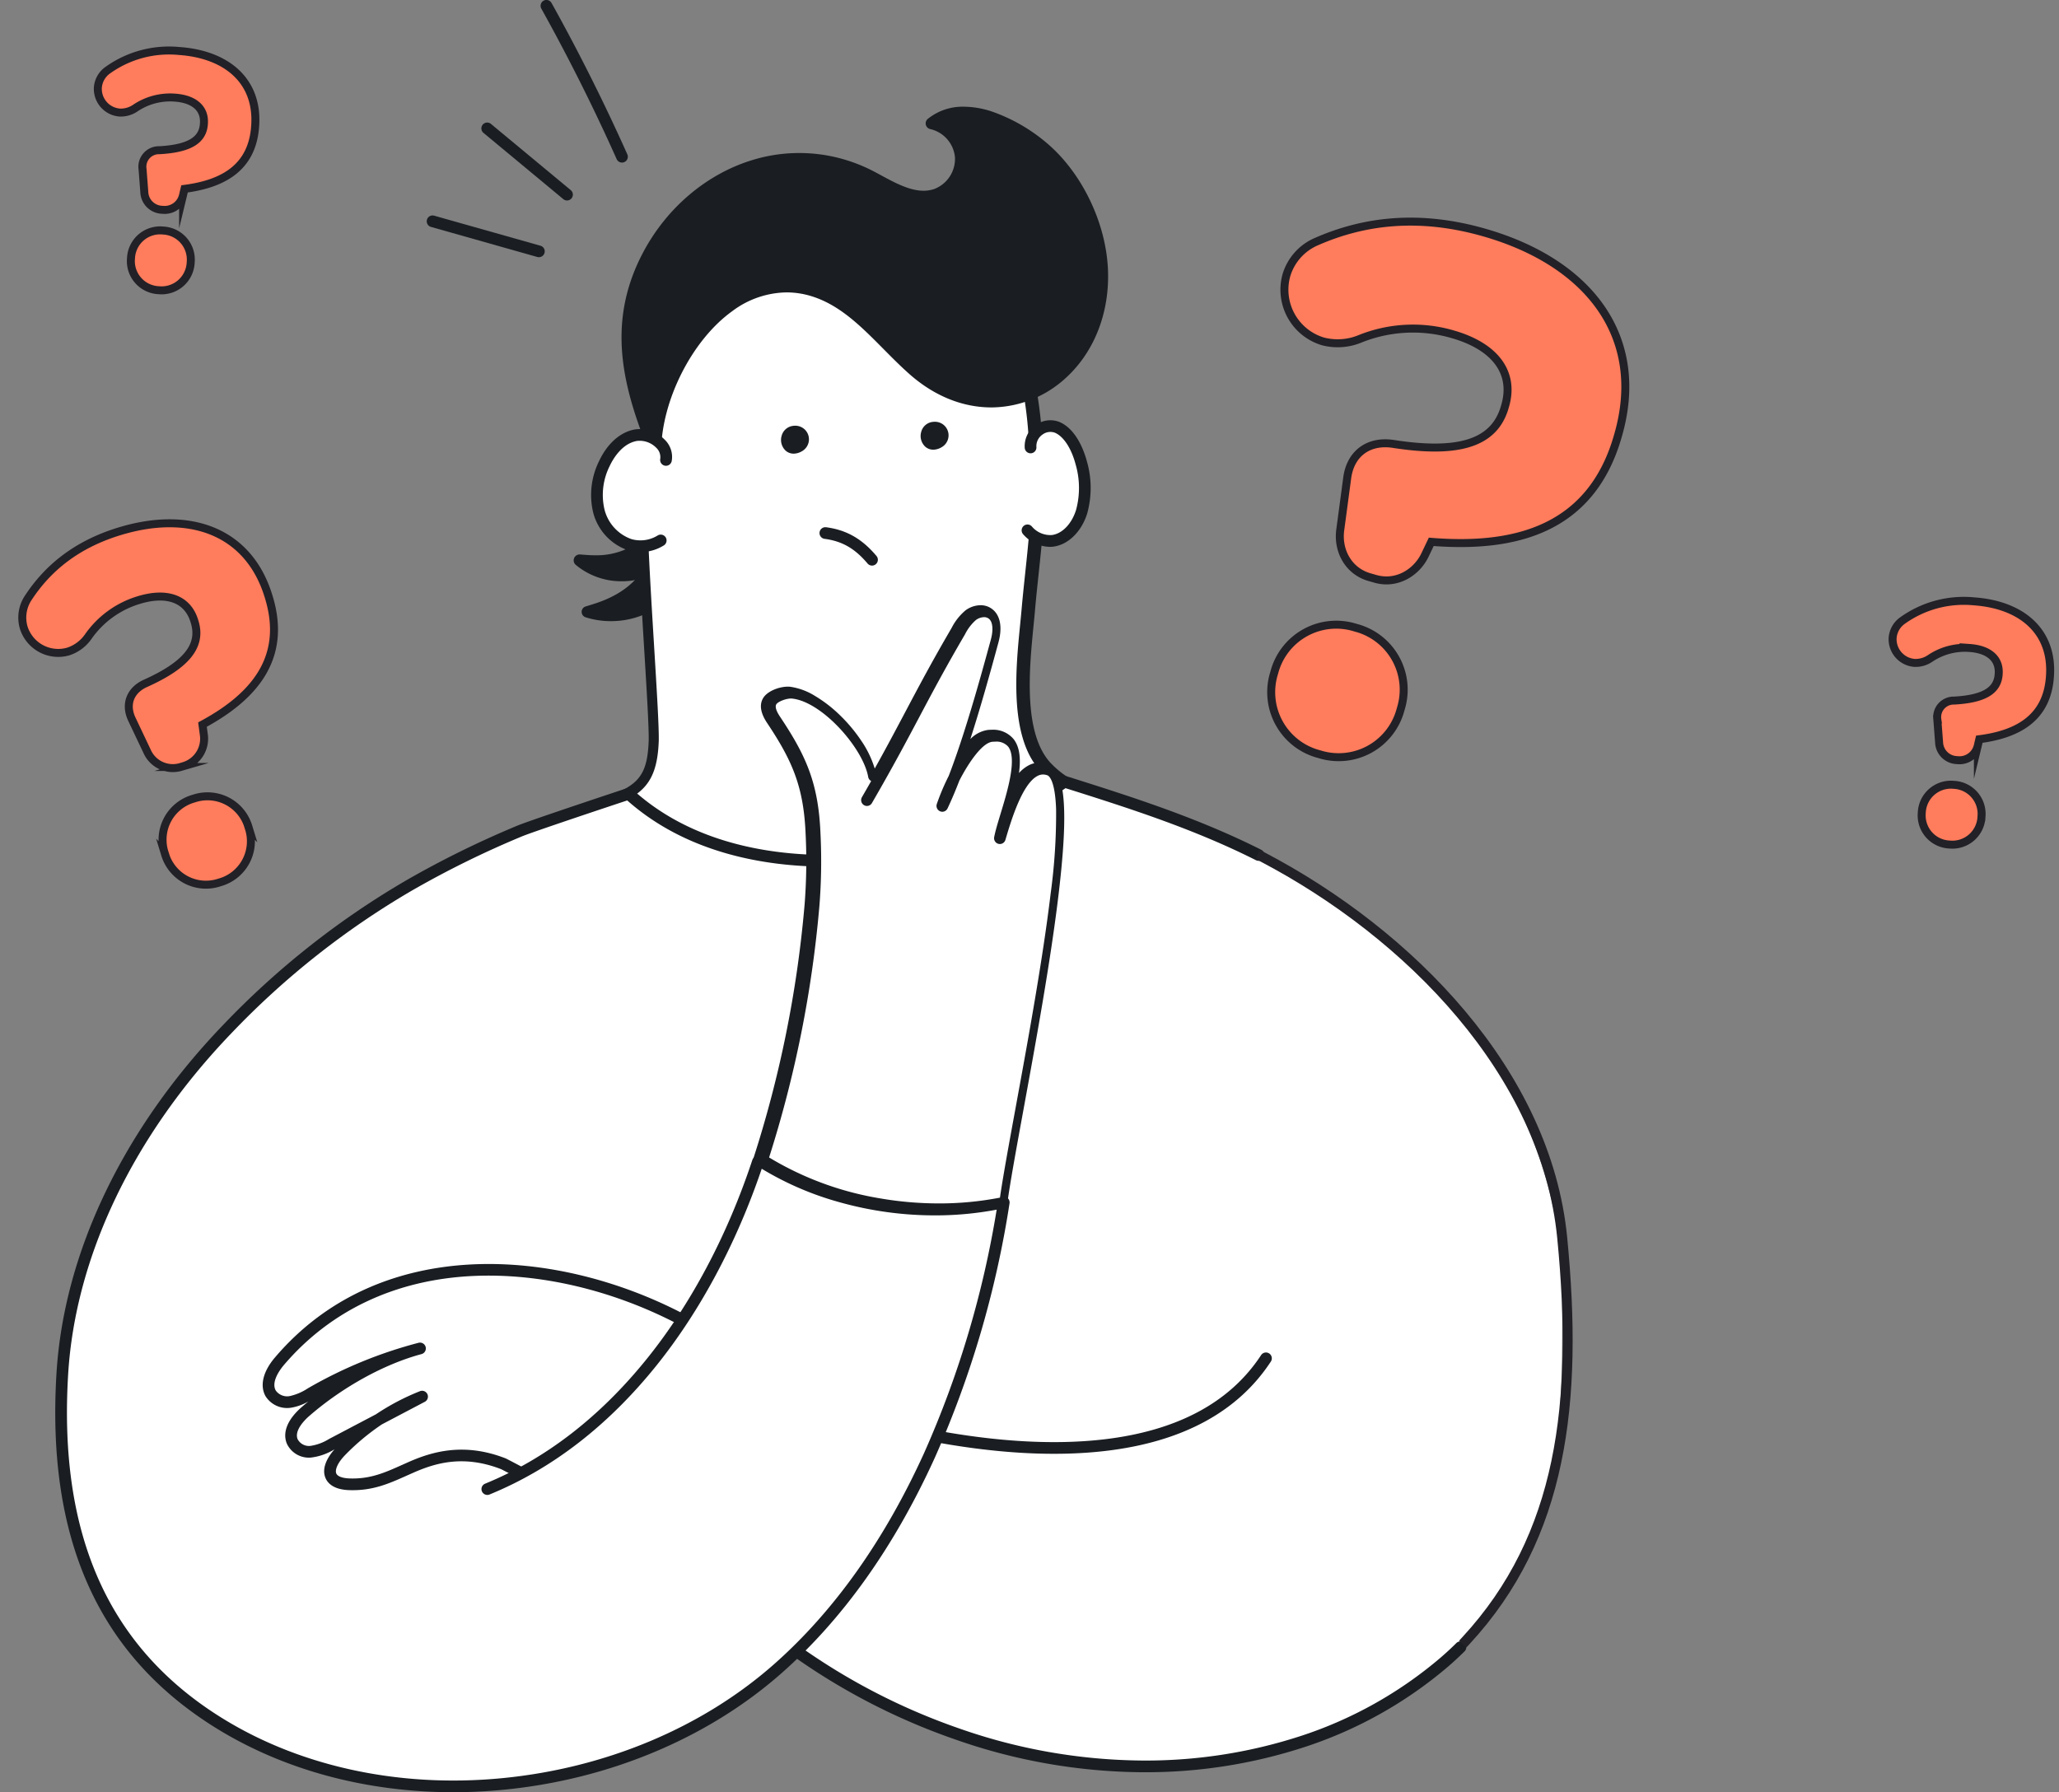
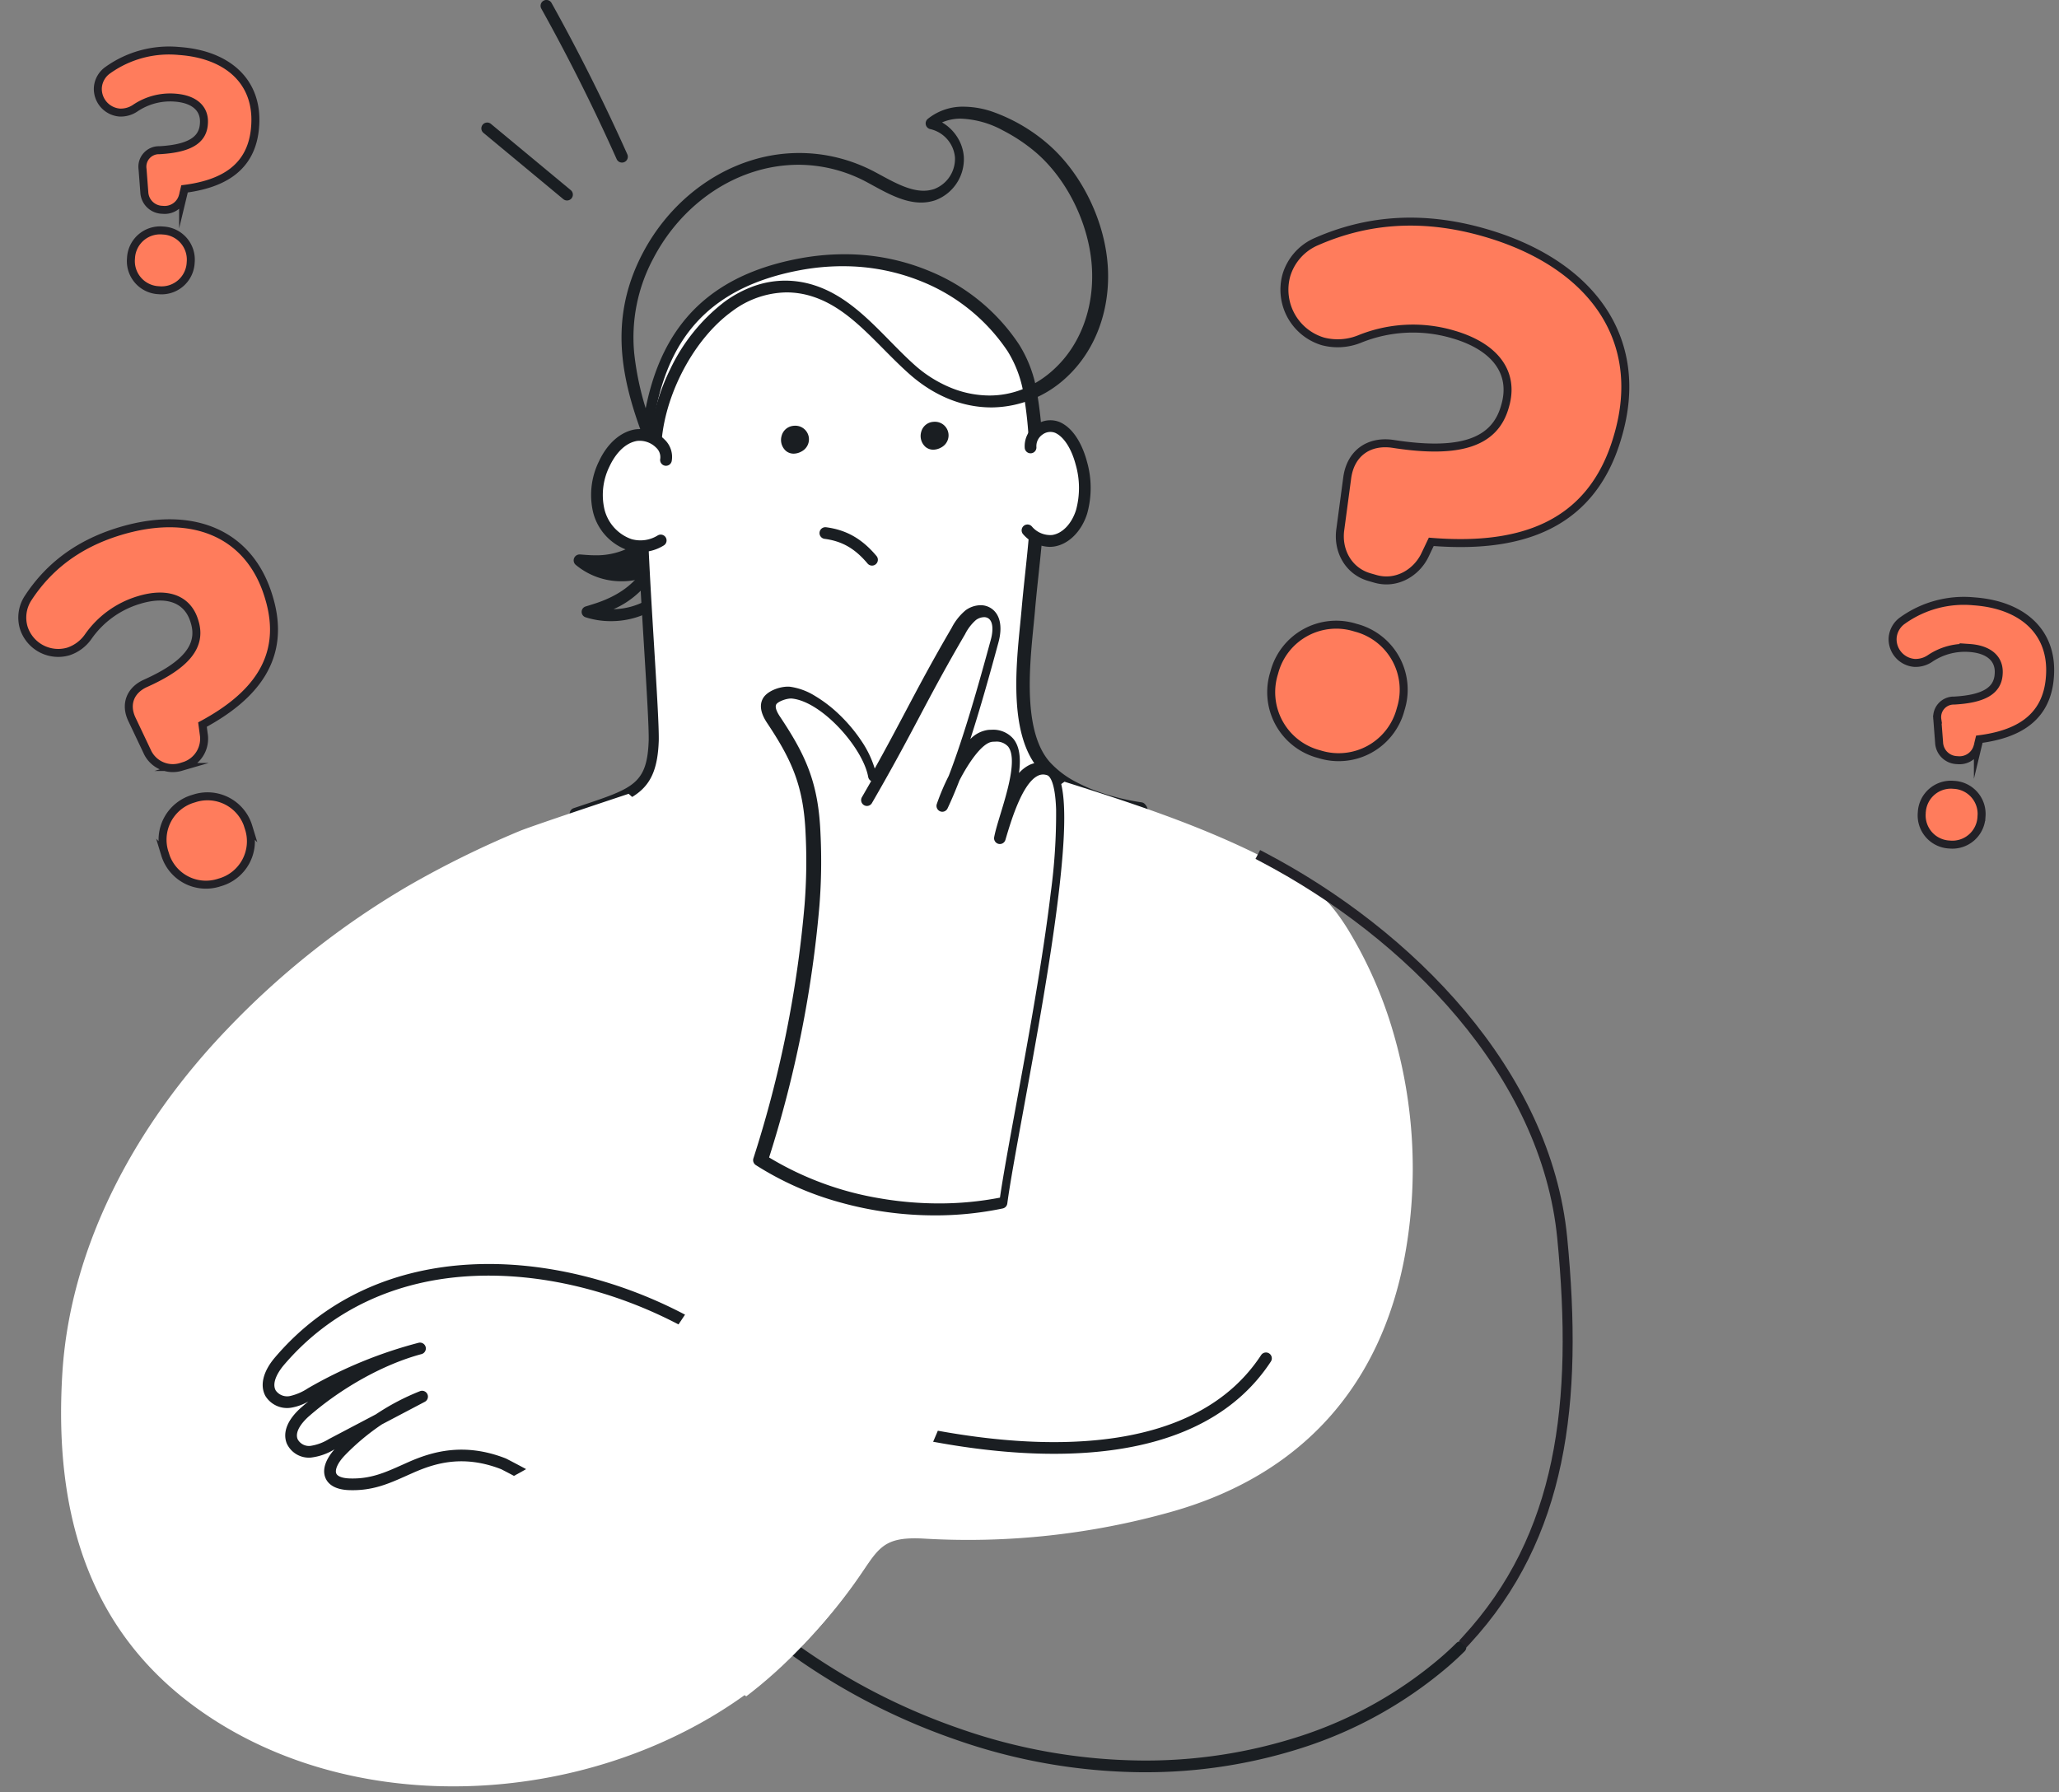
<svg xmlns="http://www.w3.org/2000/svg" width="516.247" height="449.394" viewBox="0 0 516.247 449.394">
  <rect x="0" y="0" width="516.247" height="449.394" fill="#808080" stroke="none" />
  <path id="_copy" data-name="? copy" d="M24.735,120.185V119.8a16.052,16.052,0,0,1,16.5-16.308,16.052,16.052,0,0,1,16.5,16.308v.383a16.052,16.052,0,0,1-16.5,16.309A16.052,16.052,0,0,1,24.735,120.185ZM41.108,90.353c-5.544,0-9.559-4.2-10.324-9.347L28.872,68.033c-.956-6.3,2.677-10.684,8.794-11.447,16.633-2.1,24.279-7.25,24.279-16.6v-.382c0-8.585-6.5-13.545-17.588-13.545a35.546,35.546,0,0,0-22.177,7.63,14.684,14.684,0,0,1-8.6,3.053A13.533,13.533,0,0,1,.2,23.391a13.325,13.325,0,0,1,4.971-10.3C15.3,4.7,28.107-.647,44.931-.647,72.46-.647,91.2,13.47,91.2,38.844v.382c0,24.228-16.823,34.149-37.661,38.345l-.573,3.434c-.765,4.96-4.78,9.347-10.324,9.347Z" transform="translate(328.771 46.542) rotate(16)" fill="#ff7c5c" stroke="#222127" stroke-miterlimit="10" stroke-width="2" />
  <path id="_copy_2" data-name="? copy 2" d="M17.356,80.415v-.256a10.7,10.7,0,0,1,11-10.872,10.7,10.7,0,0,1,11,10.872v.256a10.7,10.7,0,0,1-11,10.872A10.7,10.7,0,0,1,17.356,80.415Zm10.15-19.663a7.052,7.052,0,0,1-6.92-6.267l-1.282-8.7c-.641-4.22,1.795-7.161,5.9-7.673,11.149-1.407,16.276-4.859,16.276-11.126v-.256c0-5.755-4.358-9.079-11.79-9.079A23.829,23.829,0,0,0,14.819,22.77a9.841,9.841,0,0,1-5.766,2.047,9.071,9.071,0,0,1-8.97-8.952,8.929,8.929,0,0,1,3.332-6.9C10.205,3.332,18.792-.248,30.069-.248c18.454,0,31.012,9.464,31.012,26.472v.256c0,16.241-11.277,22.891-25.246,25.7l-.384,2.3a7.159,7.159,0,0,1-6.92,6.267Z" transform="translate(1.243 142.265) rotate(-17)" fill="#ff7c5c" stroke="#222127" stroke-miterlimit="10" stroke-width="2" />
  <path id="_copy_3" data-name="? copy 3" d="M11.158,53.2v-.175a7.3,7.3,0,0,1,7.5-7.412,7.3,7.3,0,0,1,7.5,7.412V53.2a7.3,7.3,0,0,1-7.5,7.413A7.3,7.3,0,0,1,11.158,53.2Zm6.707-12.752a4.625,4.625,0,0,1-4.538-4.109l-.84-5.7A4.14,4.14,0,0,1,16.353,25.6c7.311-.922,10.672-3.187,10.672-7.3v-.168c0-3.773-2.858-5.954-7.731-5.954a15.621,15.621,0,0,0-9.748,3.354A6.456,6.456,0,0,1,5.765,16.88,5.949,5.949,0,0,1-.118,11.01,5.856,5.856,0,0,1,2.067,6.481,26.361,26.361,0,0,1,19.546.444c12.1,0,20.336,6.2,20.336,17.358v.167c0,10.65-7.4,15.01-16.555,16.855l-.253,1.509a4.694,4.694,0,0,1-4.538,4.109Z" transform="matrix(0.998, 0.07, -0.07, 0.998, 25.425, 10.973)" fill="#ff7c5c" stroke="#222127" stroke-miterlimit="10" stroke-width="2" />
  <path id="_copy_4" data-name="? copy 4" d="M10.495,53.438v-.175a7.3,7.3,0,0,1,7.5-7.412,7.3,7.3,0,0,1,7.5,7.412v.175a7.3,7.3,0,0,1-7.5,7.413A7.3,7.3,0,0,1,10.495,53.438ZM18.13,39.619a4.625,4.625,0,0,1-4.538-4.108l-.84-5.7a4.14,4.14,0,0,1,3.865-5.032c7.311-.922,10.672-3.187,10.672-7.3v-.167c0-3.774-2.858-5.954-7.731-5.954a15.621,15.621,0,0,0-9.748,3.354,6.456,6.456,0,0,1-3.782,1.342,5.949,5.949,0,0,1-5.882-5.87A5.856,5.856,0,0,1,2.332,5.657,26.365,26.365,0,0,1,19.811-.381c12.1,0,20.336,6.206,20.336,17.358v.167c0,10.65-7.4,15.011-16.555,16.855l-.253,1.51A4.694,4.694,0,0,1,18.8,39.619Z" transform="matrix(0.998, 0.07, -0.07, 0.998, 475.104, 149.776)" fill="#ff7c5c" stroke="#222127" stroke-miterlimit="10" stroke-width="2" />
-   <path id="Fill_3" data-name="Fill 3" d="M2.534,29.073c8.3-2.814,14.453-8.448,14.958-17.676A42.836,42.836,0,0,1,17.81,5.28c.483-2.4,3.638-6.619,6.579-4.863,1.8,1.072,1.457,4.515,1.371,6.218-.237,4.7-1.174,11.51-3.818,15.559A19.513,19.513,0,0,1,0,29.894c.84-.264,1.688-.534,2.534-.821" transform="translate(147.469 123.787)" fill="#1a1e22" />
  <path id="Fill_4" data-name="Fill 4" d="M7.125,33.435a20.707,20.707,0,0,1-6.278-.963,1.421,1.421,0,0,1,.017-2.73c.8-.244,1.658-.509,2.522-.793C9.508,26.934,16.92,22.521,17.461,12.94c.036-.646.039-1.289.041-1.97a20.725,20.725,0,0,1,.305-4.217,9.2,9.2,0,0,1,4.7-5.906A4.83,4.83,0,0,1,24.421.435a4.388,4.388,0,0,1,2.222.613c2.449,1.418,2.244,4.918,2.121,7.009l-.022.376c-.207,3.988-1.013,11.36-4.086,15.928A21.258,21.258,0,0,1,7.125,33.435Zm17.3-31a1.642,1.642,0,0,0-.689.168,6.487,6.487,0,0,0-2.91,3.957,20.038,20.038,0,0,0-.239,3.763v.054c0,.691-.005,1.405-.044,2.123a19.845,19.845,0,0,1-3.591,10.622A22.609,22.609,0,0,1,7.83,30.435,17.746,17.746,0,0,0,16,28.266a17.032,17.032,0,0,0,6.26-5.8c2.7-4.266,3.345-11.85,3.5-14.912l.022-.4c.06-1.085.22-3.966-.664-4.509A1.262,1.262,0,0,0,24.428,2.435Z" transform="translate(146.003 122.318)" fill="#1a1e22" />
  <path id="Fill_5" data-name="Fill 5" d="M2.216,16.235c7.3.434,13.821-1.985,17.112-8.956a35.725,35.725,0,0,1,2.167-4.627c1.128-1.7,4.891-3.971,6.612-1.69,1.051,1.393-.293,3.946-.895,5.235-1.66,3.558-4.523,8.524-7.838,10.821A16.275,16.275,0,0,1,0,16.073c.732.06,1.472.118,2.216.162" transform="translate(146.229 124.709)" fill="#1a1e22" />
  <path id="Fill_6" data-name="Fill 6" d="M11.091,22.509A17.834,17.834,0,0,1-.4,18.4a1.472,1.472,0,0,1-.414-1.7,1.488,1.488,0,0,1,1.38-.916c.04,0,.08,0,.12,0,.714.058,1.474.118,2.223.162.518.031,1.035.046,1.538.046A18.331,18.331,0,0,0,12.4,14.366a13.567,13.567,0,0,0,6.492-6.637c.236-.5.448-1.01.671-1.552A18.611,18.611,0,0,1,21.2,2.859,8.108,8.108,0,0,1,27-.489l.14,0a3.949,3.949,0,0,1,3.225,1.564C31.9,3.1,30.558,5.921,29.754,7.6l-.138.29c-1.477,3.147-4.542,8.831-8.482,11.546A17.6,17.6,0,0,1,11.091,22.509Zm16.012-19h-.059a5.458,5.458,0,0,0-3.5,2.016,15.975,15.975,0,0,0-1.4,2.8c-.221.522-.472,1.114-.752,1.687a16.8,16.8,0,0,1-6.066,6.895A20.032,20.032,0,0,1,6.07,19.87a16.5,16.5,0,0,0,4.561.639,15.479,15.479,0,0,0,8.547-2.5c3.58-2.4,6.563-8.033,7.679-10.345l.15-.307c.937-1.907,1.256-3.073.95-3.465A.964.964,0,0,0,27.1,3.509Z" transform="translate(144.763 123.244)" fill="#1a1e22" />
  <path id="Fill_7" data-name="Fill 7" d="M114.094,32.987c1.2,6.013,1.29,12.416,1.729,18.046.947,12.142-1.129,24.764-2.175,36.941-.876,10.17-3.908,29.882,4.092,38.952,7.6,8.616,23.855,10.58,23.855,10.58,2.805,3.459-10.96,4.59-14.44,7.89-6.428,6.1-17.861,11.256-26.13,15.758l-.012.007c-9.858,5.361-21.605,7.937-33.216,8.8-26.857,1.984-59.694-9-67.8-31.042,14.493-4.9,19.365-5.854,19.8-18.314.162-7.881-3.162-48.361-2.813-61.1C17.649,35.24,20.668,7.688,56.443,1.022c23.471-4.374,43.581,5.792,53.482,20.988a31.021,31.021,0,0,1,4.168,10.977" transform="translate(144.468 65.128)" fill="#fff" />
  <path id="Fill_8" data-name="Fill 8" d="M62.861,173.085a93.646,93.646,0,0,1-35.244-6.85C9.69,158.758,2.66,148.317-.08,140.875a1.457,1.457,0,0,1,.054-1.138,1.477,1.477,0,0,1,.853-.755l1.486-.5.023-.008.677-.227c12.811-4.29,16.254-5.442,16.629-16.232.068-3.293-.495-12.5-1.146-23.164l-.009-.154c-.872-14.257-1.86-30.415-1.66-37.737.32-11.694,1.13-25.117,6.718-36.418C29.81,11.873,40.92,4.213,57.51,1.126A61.083,61.083,0,0,1,68.656.085,55,55,0,0,1,90.2,4.37a49.324,49.324,0,0,1,22.322,18.37,32.113,32.113,0,0,1,4.386,11.485,101.1,101.1,0,0,1,1.458,13.735v.024c.093,1.551.181,3.015.292,4.448.725,9.264-.291,18.819-1.273,28.06l-.015.137c-.312,2.951-.635,6-.889,8.96-.095,1.094-.213,2.292-.346,3.632-1.05,10.591-2.637,26.6,4.081,34.2a23.485,23.485,0,0,0,6.581,4.99,43.517,43.517,0,0,0,7.516,3.084,56.568,56.568,0,0,0,8.85,2.014,1.451,1.451,0,0,1,.962.532,2.683,2.683,0,0,1,.6,2.538c-.639,2.093-3.864,3.084-7.947,4.339l-.005,0-.014,0c-2.815.865-6,1.846-7.2,2.986-5.181,4.91-13.423,9.177-20.695,12.941l-.01.005-.143.074c-1.987,1.03-3.861,2-5.609,2.951l-.008,0-.006,0c-9.145,4.966-20.527,7.982-33.832,8.964C67.155,173.007,65.006,173.085,62.861,173.085Zm5.371-170h0a58.123,58.123,0,0,0-10.6.99C23.58,10.408,20.05,35.7,19.354,61.062c-.2,7.182.786,23.251,1.653,37.428v.025c.66,10.789,1.231,20.107,1.16,23.551-.446,12.83-5.767,14.61-18.622,18.912l-.357.119-.359.12a34.454,34.454,0,0,0,7.9,11.185,56.446,56.446,0,0,0,17.6,11.064,90.617,90.617,0,0,0,34.09,6.618c2.086,0,4.166-.075,6.185-.224,12.881-.95,23.861-3.846,32.635-8.608l.006,0,.007,0c1.844-1,3.858-2.043,5.806-3.051,7.1-3.674,15.148-7.838,20.027-12.46,1.7-1.613,5.09-2.654,8.367-3.66l.008,0,.024-.008a36.874,36.874,0,0,0,5.336-1.927,61.055,61.055,0,0,1-7.8-1.879c-6.914-2.158-12.111-5.165-15.446-8.937-7.56-8.555-5.9-25.309-4.8-36.4l.045-.459c.11-1.117.213-2.171.3-3.133.269-3.12.609-6.321.909-9.146.968-9.1,1.969-18.511,1.267-27.5-.116-1.455-.2-2.926-.3-4.484l0-.036,0-.079a98.811,98.811,0,0,0-1.4-13.249,29.337,29.337,0,0,0-3.962-10.448,47.06,47.06,0,0,0-21-17.257,52.108,52.108,0,0,0-20.4-4.05Z" transform="translate(143.003 63.668)" fill="#1a1e22" />
  <path id="Fill_9" data-name="Fill 9" d="M3.452,3.437A1.985,1.985,0,0,0,1.709.03c-2.789.426-2,5.382,1.185,3.787a2.431,2.431,0,0,0,.559-.38" transform="translate(196.849 108.326)" fill="#1a1e22" />
  <path id="Fill_10" data-name="Fill 10" d="M3.611,6.892a3.008,3.008,0,0,1-1.927-.68A3.663,3.663,0,0,1,.591,2.433a3.366,3.366,0,0,1,2.8-2.5,3.963,3.963,0,0,1,.592-.045,3.409,3.409,0,0,1,2.348,5.93,3.893,3.893,0,0,1-.888.6A4.109,4.109,0,0,1,3.611,6.892Zm-.625-5a.941.941,0,0,0-.137.011.4.4,0,0,0-.368.329.7.7,0,0,0,.112.644.128.128,0,0,0,.075.016,1.077,1.077,0,0,0,.444-.133A.838.838,0,0,0,3.3,2.633a.413.413,0,0,0,.1-.507A.428.428,0,0,0,2.986,1.892Z" transform="translate(195.381 106.861)" fill="#1a1e22" />
  <path id="Fill_11" data-name="Fill 11" d="M3.452,3.437A1.985,1.985,0,0,0,1.709.03c-2.789.426-2,5.382,1.185,3.787a2.431,2.431,0,0,0,.559-.38" transform="translate(232.819 106.422)" fill="#1a1e22" />
  <path id="Fill_12" data-name="Fill 12" d="M2.641,7.8A3.008,3.008,0,0,1,.714,7.116,3.664,3.664,0,0,1-.379,3.335,3.365,3.365,0,0,1,2.422.841,3.971,3.971,0,0,1,3.015.8a3.408,3.408,0,0,1,2.347,5.93,3.913,3.913,0,0,1-.889.6A4.112,4.112,0,0,1,2.641,7.8Zm.376-5a.946.946,0,0,0-.138.011.4.4,0,0,0-.369.329.707.707,0,0,0,.112.644A.128.128,0,0,0,2.7,3.8a1.072,1.072,0,0,0,.444-.133.84.84,0,0,0,.192-.124.414.414,0,0,0,.1-.508A.428.428,0,0,0,3.017,2.8Z" transform="translate(231.351 104.958)" fill="#1a1e22" />
  <path id="Fill_13" data-name="Fill 13" d="M5.3,5.373a8.684,8.684,0,0,1,.182-1.252c.642-2.868,3.828-5.028,6.7-3.74,2.969,1.334,4.939,5.1,5.933,8.847a22.618,22.618,0,0,1,.1,12.286c-1.187,3.79-3.9,6.805-7.185,7.269C6.62,29.406,1.519,24.714.643,20.61.083,17.995-.463,10.469.631,8.029,1.416,6.285,5.224,6.27,5.3,5.373" transform="translate(252.977 106.817)" fill="#fff" />
  <path id="Fill_14" data-name="Fill 14" d="M7,31.754A9.119,9.119,0,0,1,.386,28.633a1.466,1.466,0,1,1,2.16-1.981A6.023,6.023,0,0,0,7.615,28.78c2.565-.362,4.916-2.818,5.995-6.257A21.084,21.084,0,0,0,13.5,11.051c-1.055-3.972-2.969-6.92-5.118-7.886a3.275,3.275,0,0,0-3.16.421,3.5,3.5,0,0,0-1.545,3.15A1.466,1.466,0,1,1,.747,6.92a6.447,6.447,0,0,1,2.8-5.744A6.208,6.208,0,0,1,9.576.491C13.826,2.4,15.714,7.985,16.33,10.3a24.017,24.017,0,0,1,.076,13.1c-1.413,4.513-4.7,7.763-8.381,8.283A7.33,7.33,0,0,1,7,31.754" transform="translate(256.18 105.37)" fill="#1a1e22" />
-   <path id="Fill_15" data-name="Fill 15" d="M108.132,65.3c6.358-5.9,10.392-15.074,9.893-26.032-.5-11.154-6.106-23.059-14.457-30.315C96.781,3.061,83.812-3.968,75.644,2.72a9.41,9.41,0,0,1,7.282,8.435,9.527,9.527,0,0,1-6.117,9.378c-5.342,1.848-10.857-1.621-15.845-4.3C40.152,5.053,16.067,15.04,5.185,35.788-3.786,52.894.263,68.156,6.938,84.976c.1-19.834,17.841-47.2,39.459-40.313,10.077,3.213,16.762,12.669,24.725,19.764,12.563,11.193,27.424,9.767,37.01.877" transform="translate(157.395 27.559)" fill="#1a1e22" />
  <path id="Fill_16" data-name="Fill 16" d="M8.327,88.654a1.47,1.47,0,0,1-1.373-.926c-6.182-15.465-11.406-32.1-1.7-50.466,5.954-11.27,15.956-19.738,27.44-23.233A40.094,40.094,0,0,1,54.2,13.476a41.07,41.07,0,0,1,9.307,3.6c.458.245.916.492,1.342.724,3.561,1.93,7.243,3.926,10.756,3.926a8.3,8.3,0,0,0,2.7-.438,8.108,8.108,0,0,0,5.178-7.907,8.01,8.01,0,0,0-6.153-7.1A1.464,1.464,0,0,1,76.681,3.7,13.938,13.938,0,0,1,85.721.654a22.822,22.822,0,0,1,6.955,1.187,43.241,43.241,0,0,1,14.071,8.134c8.634,7.445,14.557,19.767,15.089,31.39.491,10.72-3.318,20.635-10.45,27.2l-1.005-1.076,1.005,1.076A27.83,27.83,0,0,1,92.86,76.06h-.252c-7.257,0-14.358-2.888-20.535-8.351-2.236-1.978-4.392-4.155-6.477-6.259l-.005-.006C59.989,55.791,54.7,50.45,47.672,48.226a21.232,21.232,0,0,0-6.407-1.007,23.176,23.176,0,0,0-13.681,4.749C17.514,59.234,9.871,74.378,9.806,87.194a1.473,1.473,0,0,1-1.2,1.435A1.5,1.5,0,0,1,8.327,88.654ZM44.22,15.217a37.129,37.129,0,0,0-10.891,1.664C22.7,20.142,13.423,28.07,7.886,38.633A41.9,41.9,0,0,0,3.062,62.506,73.105,73.105,0,0,0,7.455,80.654a52.631,52.631,0,0,1,4.621-14.145A46.094,46.094,0,0,1,25.691,49.583a28.925,28.925,0,0,1,7.478-3.977,23.6,23.6,0,0,1,7.763-1.334A23.894,23.894,0,0,1,48.2,45.426c7.654,2.442,13.394,8.283,18.946,13.933,2.029,2.065,4.127,4.2,6.281,6.12a31.562,31.562,0,0,0,8.654,5.494,25.851,25.851,0,0,0,10.037,2.1,22.577,22.577,0,0,0,8.31-1.572,25.569,25.569,0,0,0,8-5.128c6.429-5.966,9.861-15.032,9.417-24.874-.492-10.839-5.964-22.322-13.94-29.256a43.119,43.119,0,0,0-8.4-5.636A23.743,23.743,0,0,0,84.976,3.654a11.64,11.64,0,0,0-4.737.941,11.079,11.079,0,0,1,3.785,3.63,10.63,10.63,0,0,1,1.68,5.014A11,11,0,0,1,78.611,24.09a11.059,11.059,0,0,1-3.627.6c-4.224,0-8.387-2.274-12.06-4.28-.391-.214-.853-.466-1.311-.713A36.43,36.43,0,0,0,44.22,15.217Z" transform="translate(155.955 26.099)" fill="#1a1e22" />
  <path id="Fill_17" data-name="Fill 17" d="M13.193,9.629a1.464,1.464,0,0,1-1.123-.522C8.908,5.345,5.68,3.495,1.276,2.919H1.27A1.466,1.466,0,0,1,1.655.013l.03,0,.094.013C6.845.718,10.715,2.94,14.314,7.221a1.466,1.466,0,0,1-1.121,2.409" transform="translate(205.448 132.193)" fill="#1a1e22" />
  <path id="Fill_18" data-name="Fill 18" d="M19.83,7.473C18.708,4.021,18.151.255,13.235.01,9.525-.175,6.174,2.334,3.913,5.281A17.63,17.63,0,0,0,.01,16.447,12.053,12.053,0,0,0,5.741,26.473c6.152,3.467,12.435-1.29,15.24-6.8,1.491-2.931,1.771-6.64.044-9.438a12.73,12.73,0,0,1-1.2-2.76" transform="translate(149.293 109.154)" fill="#fff" />
  <path id="Fill_19" data-name="Fill 19" d="M12.381,30.862a10.7,10.7,0,0,1-3.106-.455,13.572,13.572,0,0,1-8.76-9.578A19.04,19.04,0,0,1,2,8.093C4.071,3.639,7.366.726,11.037.1a8.667,8.667,0,0,1,7.388,2.524A5.979,5.979,0,0,1,20.243,7.99a1.466,1.466,0,1,1-2.88-.545,3.222,3.222,0,0,0-1.03-2.766,5.818,5.818,0,0,0-4.8-1.688c-3.845.655-6.089,4.652-6.875,6.34a16.12,16.12,0,0,0-1.3,10.757A10.59,10.59,0,0,0,10.126,27.6a8.2,8.2,0,0,0,6.577-.9,1.466,1.466,0,0,1,1.564,2.48,11.094,11.094,0,0,1-5.886,1.684" transform="translate(148.182 107.575)" fill="#1a1e22" />
  <path id="Fill_20" data-name="Fill 20" d="M301.151,18.827c9.823,4.947,15.671,8.75,21.5,18.223a106.663,106.663,0,0,1,11.341,25.763,121.53,121.53,0,0,1,2.952,55.884c-6.05,33-26.13,55.2-58.466,64.344a187.848,187.848,0,0,1-62.026,6.757c-11.414-.671-11.512,2.99-18.1,12a129.309,129.309,0,0,1-18.645,20.6C142.36,255.36,80.164,262.366,37.954,235,6.857,214.84-1.822,183.659.3,148.5c1.982-32.77,18.983-63.171,41.373-86.487A207.325,207.325,0,0,1,87.231,26.019,243.811,243.811,0,0,1,114.9,12.391c3.187-1.339,27.4-9.359,27.4-9.359,14.45,13.208,33.622,16.681,48.847,16.8C224.675,20.082,251.573,0,251.573,0c16.876,5.328,33.763,10.863,49.578,18.827" transform="translate(15.32 196.013)" fill="#fff" />
-   <path id="Fill_21" data-name="Fill 21" d="M0,163.073c14.392,8.914,30.065,19.6,47.349,31.914,24.357,17.348,55.349,28.88,86.524,29.088,27.7.188,55.08-7.844,76.324-26.036a84.8,84.8,0,0,0,21.179-28.17c9.058-19.048,8.351-44.536,8.407-65.29.056-22.448-8.325-44.416-20.766-62.854a126.052,126.052,0,0,0-21.258-24.541C194.192,14.071,179.825,4.341,172.1,0c0,0-6.6,122.069-6.6,122.069-18.321,27.886-61.3,23.63-85.029,19.048-17.021-3.289-34.763-13.185-47.606-21.373L0,163.073" transform="translate(151.909 218.841)" fill="#fff" />
  <path id="Fill_22" data-name="Fill 22" d="M119.585,21.422c-5.344-3.075-10.649-6.144-15.966-8.935C72.525-3.843,28.822-7.742,2.7,22.967.821,25.183-.9,28.408.524,30.975A4.889,4.889,0,0,0,5.57,33.112a15.669,15.669,0,0,0,5.318-2.289,110.319,110.319,0,0,1,27.1-11.1c-10.04,2.676-20.7,8.844-28.717,15.812C7.113,37.413,4.852,40.268,5.926,43a4.626,4.626,0,0,0,4.626,2.627,13.268,13.268,0,0,0,5.27-1.882Q27.162,37.773,38.5,31.805A58.406,58.406,0,0,0,18.212,45.377C14.1,49.6,14.322,53.6,20.307,53.79c6.073.2,10-1.853,15.316-4.207,6.473-2.87,13.9-4.6,23.316-.918,9.744,5.013,20.1,11.092,31.205,18.177,0,0,11.381-11.081,17.252-19.752,10.047-14.836,12.189-25.67,12.189-25.67" transform="translate(67.328 318.394)" fill="#fff" />
  <path id="Fill_23" data-name="Fill 23" d="M220.859,127.44c-.317,0-.63,0-.95-.006a144.171,144.171,0,0,1-46.29-8.22,161.649,161.649,0,0,1-41.076-21.226C101.059,75.5,78.62,61.141,59.8,51.453c-9.406-3.658-16.459-1.592-22.119.918l-1.4.621c-4.666,2.093-8.69,3.9-14.562,3.711-3.976-.129-5.458-1.762-6-3.107-.816-2.026,0-4.535,2.288-7.132l-.043.023A14.483,14.483,0,0,1,12.1,48.536a6.079,6.079,0,0,1-6.071-3.553c-1.1-2.811.228-6.044,3.751-9.108q.82-.712,1.668-1.407a12.751,12.751,0,0,1-4.2,1.542A6.374,6.374,0,0,1,.706,33.132c-1.473-2.659-.619-6.182,2.345-9.668C29.356-7.465,73.592-4.261,105.765,12.636c5.09,2.673,10.258,5.649,15.255,8.524,14.558,8.384,29.612,17.049,45.776,20.18,16.61,3.219,31.448,4.1,44.1,2.632,18.38-2.137,31.647-9.246,39.43-21.123a1.465,1.465,0,1,1,2.451,1.606c-8.281,12.64-22.258,20.185-41.543,22.428-12.948,1.507-28.086.61-44.992-2.665C149.594,40.994,134.324,32.2,119.557,23.7c-4.973-2.864-10.116-5.825-15.156-8.472C87.926,6.579,69.611,2.232,52.826,3c-19.409.885-35.849,8.618-47.541,22.366-.786.923-3.253,4.113-2.014,6.346a3.5,3.5,0,0,0,3.549,1.4,13.582,13.582,0,0,0,4.532-1.955l.27-.155A111.641,111.641,0,0,1,39.086,19.753a1.466,1.466,0,0,1,.747,2.835C30.527,25.07,20.01,30.866,11.7,38.089c-1.173,1.02-3.808,3.629-2.946,5.822a3.215,3.215,0,0,0,3.181,1.7A12.128,12.128,0,0,0,16.6,43.893l11.782-6.2a58.706,58.706,0,0,1,11.045-5.8,1.465,1.465,0,0,1,1.221,2.659L29.883,40.217a57.862,57.862,0,0,0-9.157,7.63c-2.172,2.228-2.588,3.9-2.284,4.652s1.533,1.214,3.376,1.272c5.19.167,8.755-1.431,13.268-3.453.459-.205.927-.416,1.407-.627,5.863-2.6,13.939-5.054,24.444-.941a1.206,1.206,0,0,1,.136.062C80.039,58.567,102.607,73,134.248,95.6a158.872,158.872,0,0,0,40.332,20.839,141.317,141.317,0,0,0,45.35,8.058,125.282,125.282,0,0,0,40.116-6.074A103.358,103.358,0,0,0,295.29,98.736c1.348-1.158,2.676-2.383,3.951-3.647A1.465,1.465,0,1,1,301.3,97.17c-1.325,1.313-2.706,2.588-4.1,3.79a106.308,106.308,0,0,1-36.238,20.253,128.012,128.012,0,0,1-40.1,6.226" transform="translate(65.864 316.947)" fill="#1a1e22" />
  <path id="Fill_24" data-name="Fill 24" d="M0,82.556C32.832,67.791,55.682,37.278,68.025,0L129.51,10.667C115.246,87.941,82.092,121.5,64.933,134.52L0,82.556" transform="translate(122.158 290.839)" fill="#fff" />
-   <path id="Fill_25" data-name="Fill 25" d="M99.793,254.847c-22.513,0-43.871-5.933-61.173-17.151C10.371,219.38-2.162,190.656.3,149.878c1.827-30.217,16.665-61.26,41.779-87.416A208.68,208.68,0,0,1,87.961,26.216,243.209,243.209,0,0,1,115.8,12.505c3.2-1.346,26.512-9.071,27.5-9.4a1.466,1.466,0,0,1,1.45.31c14.634,13.376,34.109,16.308,47.869,16.412l.607,0c16.778,0,31.8-5.234,41.491-9.656A105.252,105.252,0,0,0,252.16.291a1.47,1.47,0,0,1,1.319-.223C269.6,5.157,286.26,10.42,302.359,18.527a1.465,1.465,0,1,1-1.316,2.618C285.387,13.261,269.085,8.071,253.3,3.085A110.921,110.921,0,0,1,236,12.808c-9.973,4.558-25.445,9.954-42.78,9.954l-.629,0c-14.075-.106-33.943-3.092-49.183-16.6-4.232,1.4-23.708,7.885-26.481,9.05a240.317,240.317,0,0,0-27.5,13.546A205.692,205.692,0,0,0,44.2,64.493C19.564,90.145,5.015,120.532,3.23,150.054c-2.4,39.629,9.7,67.495,36.985,85.183,19.916,12.913,45.4,18.626,71.763,16.093,25.951-2.5,50.179-12.64,68.222-28.566,15.037-13.273,27.708-31.111,37.662-53.017a247.327,247.327,0,0,0,18.27-61.582c-7.163-1.193-39.942-6.59-58.978-9.72-6.325,18.676-15.435,35.725-26.386,49.367-12.112,15.085-26.213,25.987-41.912,32.395a1.466,1.466,0,0,1-1.108-2.714c15.233-6.217,28.938-16.823,40.735-31.515,10.967-13.663,20.058-30.826,26.287-49.643a1.467,1.467,0,0,1,1.63-.985s15.414,2.536,30.827,5.074c7.707,1.269,15.413,2.539,21.193,3.494l6.985,1.155,2.479.413a1.485,1.485,0,0,1,1.375,1.715,250.879,250.879,0,0,1-18.726,63.76c-10.126,22.284-23.042,40.453-38.391,54-18.5,16.331-43.32,26.731-69.881,29.284-4.18.4-8.344.6-12.465.6" transform="translate(13.857 194.547)" fill="#1a1e22" />
  <path id="Fill_33" data-name="Fill 33" d="M21.423,40.354a1.448,1.448,0,0,1-.42.283,1.465,1.465,0,0,1-1.937-.739C13.351,27.109,7,14.418.186,2.179A1.465,1.465,0,1,1,2.746.754C9.6,13.066,15.993,25.835,21.743,38.7a1.465,1.465,0,0,1-.319,1.652" transform="translate(135.545)" fill="#1a1e22" />
  <path id="Fill_34" data-name="Fill 34" d="M22.539,19.17a1.463,1.463,0,0,1-1.952.071L.53,2.594A1.466,1.466,0,0,1,2.4.339L22.459,16.985a1.467,1.467,0,0,1,.192,2.064,1.507,1.507,0,0,1-.112.121" transform="translate(120.645 30.69)" fill="#1a1e22" />
-   <path id="Fill_35" data-name="Fill 35" d="M29.141,10.055a1.465,1.465,0,0,1-1.419.358L1.067,2.876a1.465,1.465,0,0,1,.8-2.82L28.519,7.592a1.465,1.465,0,0,1,.622,2.463" transform="translate(106.992 54.024)" fill="#1a1e22" />
  <path id="Fill_36" data-name="Fill 36" d="M72.872,39.745c-6.519-2.373-10.395,9.9-12.549,17.132,1.419-7.3,10.439-26.4-1.913-25.644-3.286.2-6.982,5.344-9.654,10.529,4.029-10.351,7.727-23.453,10.7-34.317.672-2.456.828-5.644-1.349-6.966a4.379,4.379,0,0,0-4.729.536,12.7,12.7,0,0,0-3.106,3.939c-9.116,15.435-12.85,23.668-21.568,38.882l-.272-2.576C26.811,32.263,15.2,21.191,7.9,20.423c-1.62-.171-4.618.766-5.434,2.177-.828,1.432.047,3.222.971,4.594,6.549,9.722,9.518,16.379,10.021,28.563A139.321,139.321,0,0,1,13.2,73.666,289.581,289.581,0,0,1,.56,136.365L0,138.071c17.426,11.11,41.42,14.384,61.651,10.166C64.635,126.3,83.422,43.587,72.872,39.745" transform="translate(190.016 153.27)" fill="#fff" />
  <path id="Fill_37" data-name="Fill 37" d="M45.711,152.948A88.344,88.344,0,0,1,22,149.714,77.32,77.32,0,0,1,.787,140.338a1.474,1.474,0,0,1-.6-1.7A286.665,286.665,0,0,0,13.015,75.016a138.6,138.6,0,0,0,.255-17.737C12.777,45.222,9.76,38.7,3.6,29.451c-1.617-2.43-1.958-4.5-1.013-6.152,1.034-1.81,4.049-2.93,6.251-2.93a5.135,5.135,0,0,1,.533.026,16.031,16.031,0,0,1,6.243,2.295A33.861,33.861,0,0,1,21.948,27.6,39.4,39.4,0,0,1,27.3,34.038a25.349,25.349,0,0,1,3.3,6.869c3.029-5.428,5.4-9.917,7.7-14.259l.038-.072.019-.036c3.38-6.386,6.571-12.418,11.533-20.914A14.065,14.065,0,0,1,53.352,1.25a6.471,6.471,0,0,1,3.785-1.3,4.722,4.722,0,0,1,2.51.691C62,2.083,62.719,5.223,61.629,9.252,59.6,16.74,57.174,25.48,54.572,33.523a7.577,7.577,0,0,1,4.53-2.314c.263-.016.523-.025.773-.025a6.633,6.633,0,0,1,5.562,2.362c1.416,1.818,1.853,4.594,1.337,8.484a8.756,8.756,0,0,1,2.465-1.949,5.8,5.8,0,0,1,2.649-.659A6.1,6.1,0,0,1,74,39.814c4.425,1.631,5.229,11.417,2.688,32.723-1.992,16.715-5.722,37.107-8.718,53.492l-.025.137-.042.232c-1.812,9.91-3.377,18.469-4.064,23.576a1.459,1.459,0,0,1-1.14,1.238A82.468,82.468,0,0,1,45.711,152.948Zm-36.1-129.6c-1.307,0-3.31.795-3.694,1.467-.427.746.259,2.066.91,3.042C13.306,37.564,16.481,44.428,17,57.181a141.094,141.094,0,0,1-.264,18.1A289.556,289.556,0,0,1,4.117,138.426,78.572,78.572,0,0,0,32.04,148.7a87.107,87.107,0,0,0,14.642,1.249A79.976,79.976,0,0,0,62,148.5c.76-5.285,2.256-13.439,3.988-22.88l0-.016.037-.2c2.989-16.314,6.708-36.617,8.69-53.2a147.684,147.684,0,0,0,1.362-21.06c-.253-7.454-1.847-8.416-2.164-8.533a3.2,3.2,0,0,0-1.112-.212,2.938,2.938,0,0,0-1.354.344c-3.927,1.994-6.728,11.47-8.074,16.025l-.005.018a1.46,1.46,0,0,1-1.389,1.048,1.443,1.443,0,0,1-.348-.043,1.464,1.464,0,0,1-1.079-1.7c.306-1.589.915-3.592,1.62-5.912,1.672-5.5,4.2-13.8,1.885-16.768a3.891,3.891,0,0,0-3.282-1.243c-.193,0-.4.006-.6.019-2.545.157-5.982,5.13-8.349,9.732-1.007,2.6-2.006,4.955-2.971,6.991a1.461,1.461,0,0,1-1.311.833A1.428,1.428,0,0,1,47,51.629a1.474,1.474,0,0,1-.839-1.818,56.4,56.4,0,0,1,3-7.078c3.807-9.872,7.476-22.825,10.562-34.195.552-2.032.66-4.5-.69-5.327a1.917,1.917,0,0,0-1.018-.264,3.568,3.568,0,0,0-2.05.725,11.641,11.641,0,0,0-2.687,3.5l0,.007C48.332,15.63,45.146,21.639,41.773,28l0,.006C38.5,34.175,35.117,40.553,29.9,49.56a1.443,1.443,0,0,1-1.986.526,1.475,1.475,0,0,1-.521-2.005c.811-1.4,1.591-2.76,2.318-4.041A1.456,1.456,0,0,1,28.96,43C27.662,35.75,17.4,24.159,9.893,23.362A2.646,2.646,0,0,0,9.613,23.348Z" transform="translate(188.717 151.806)" fill="#1a1e22" />
  <path id="Path_11" data-name="Path 11" d="M0,0C36.862,19.3,71.189,54.16,75.222,95.568s0,74.83-24.091,100.92" transform="translate(316.471 214.839)" fill="none" stroke="#222127" stroke-linecap="square" stroke-linejoin="round" stroke-miterlimit="10" stroke-width="2.5" />
</svg>